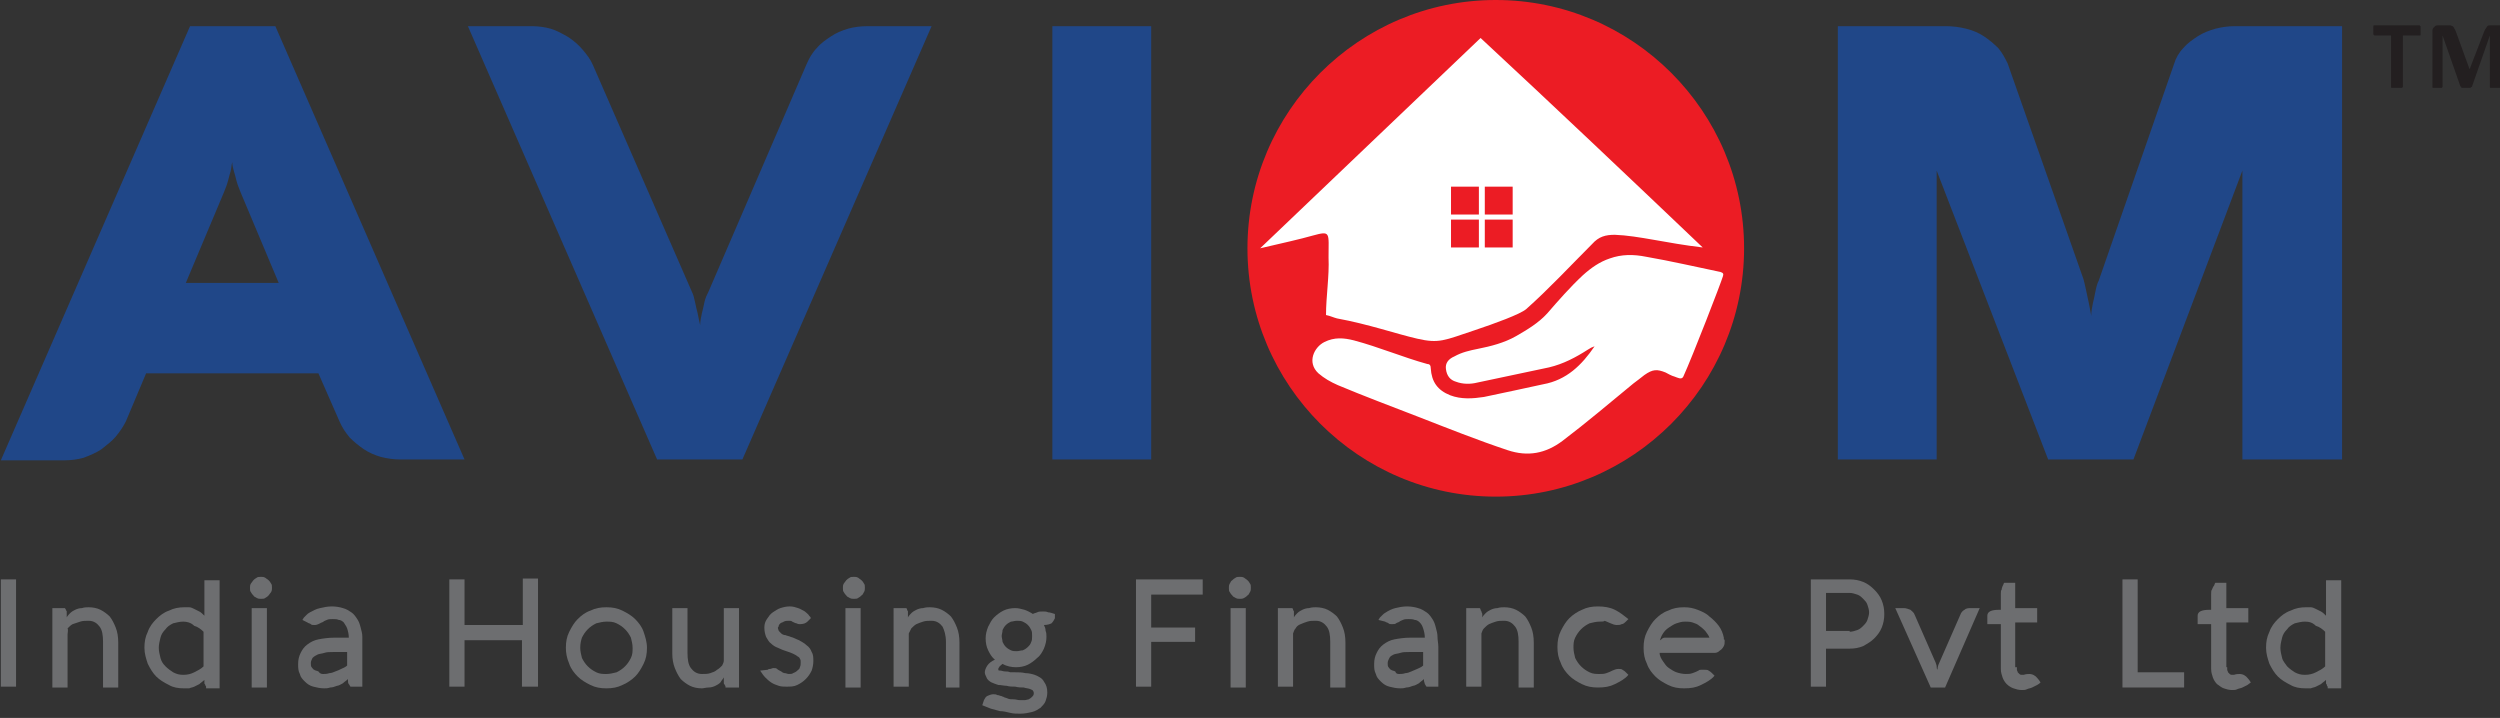
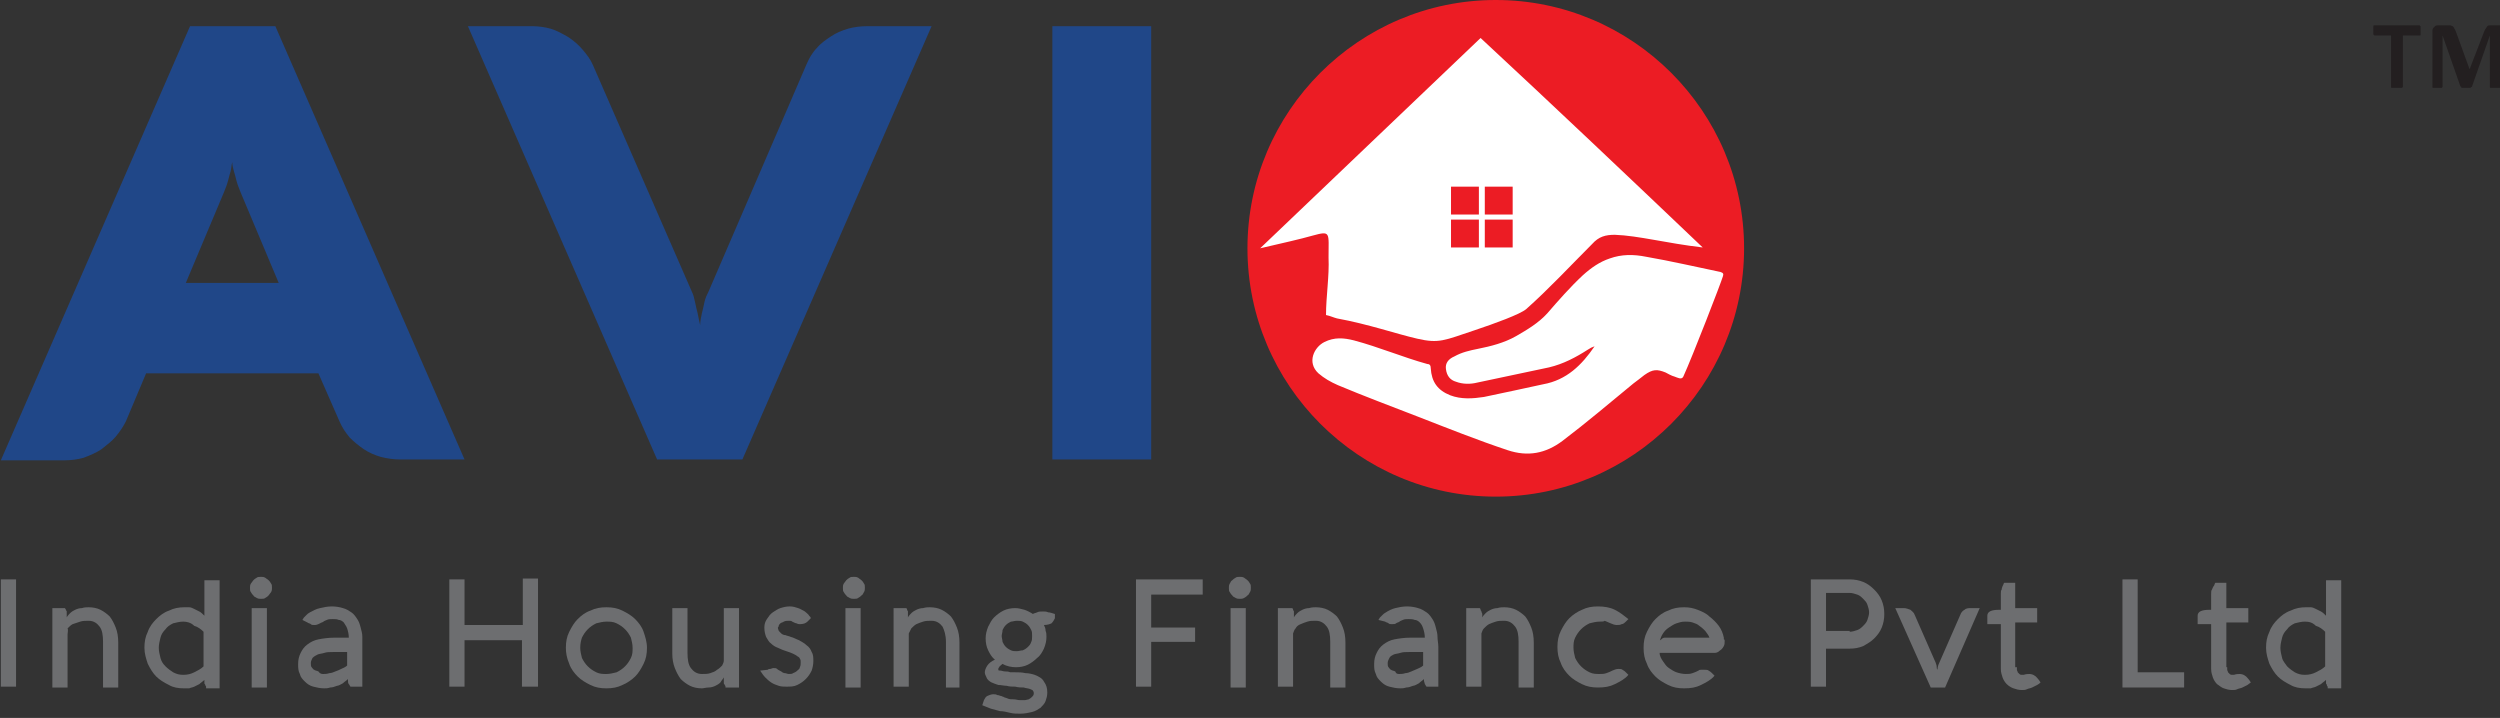
<svg xmlns="http://www.w3.org/2000/svg" version="1.1" id="Layer_1" x="0px" y="0px" viewBox="0 0 296 85" style="enable-background:new 0 0 296 85;" xml:space="preserve">
  <rect x="0" y="0" width="296" height="85" fill="#333333" stroke="none" />
  <style type="text/css">
	.st0{fill:#204788;}
	.st1{fill:#6D6E70;}
	.st2{fill-rule:evenodd;clip-rule:evenodd;fill:#EC1C24;}
	.st3{fill-rule:evenodd;clip-rule:evenodd;fill:#FFFFFF;}
	.st4{fill:#231F20;}
</style>
  <g id="XMLID_2_">
    <g id="XMLID_8_">
      <g id="XMLID_149_">
        <g id="XMLID_150_">
          <path id="XMLID_157_" class="st0" d="M22.5,3.1h10.1L55,54.4h-7.6c-0.8,0-1.5-0.1-2.3-0.3c-0.7-0.2-1.4-0.5-2-0.9      c-0.6-0.4-1.2-0.9-1.7-1.4c-0.5-0.6-0.9-1.2-1.2-1.9l-2.5-5.7H17.3l-2.4,5.7c-0.3,0.6-0.7,1.2-1.2,1.8c-0.5,0.6-1.1,1-1.7,1.5      c-0.6,0.4-1.3,0.7-2.1,1c-0.7,0.2-1.5,0.3-2.2,0.3H0.1L22.5,3.1z M22,33.5h11l-4.5-10.7c-0.2-0.5-0.4-1-0.5-1.4      c-0.1-0.4-0.2-0.8-0.3-1.1c-0.1-0.4-0.2-0.7-0.2-1.1c-0.1,0.3-0.1,0.7-0.2,1.1c-0.1,0.3-0.2,0.7-0.3,1.1      c-0.1,0.4-0.3,0.9-0.5,1.4L22,33.5z" />
          <path id="XMLID_155_" class="st0" d="M95.5,7.6c0.3-0.7,0.7-1.4,1.2-1.9c0.5-0.6,1.1-1,1.7-1.4c0.6-0.4,1.3-0.7,2-0.9      c0.7-0.2,1.5-0.3,2.3-0.3h7.6L87.9,54.4H77.8L55.4,3.1H63c0.7,0,1.5,0.1,2.2,0.3c0.7,0.2,1.4,0.6,2.1,1c0.6,0.4,1.2,0.9,1.7,1.5      c0.5,0.6,0.9,1.1,1.2,1.8l11.7,26.8c0.2,0.4,0.3,0.8,0.4,1.3c0.1,0.5,0.2,0.9,0.3,1.3c0.1,0.5,0.2,1,0.3,1.4      c0-0.5,0.1-0.9,0.2-1.4c0.1-0.4,0.2-0.8,0.3-1.3c0.1-0.5,0.3-0.9,0.5-1.3L95.5,7.6z" />
          <path id="XMLID_153_" class="st0" d="M136.3,54.4h-11.7V3.1h11.7V54.4z" />
-           <path id="XMLID_151_" class="st0" d="M277.2,54.4h-11.7V20.2l-12.9,34.2h-10.1l-13.2-34.2v34.2h-11.7V3.1h12.8      c0.8,0,1.6,0.1,2.4,0.3c0.8,0.2,1.5,0.5,2.1,0.9c0.6,0.4,1.2,0.9,1.7,1.4c0.5,0.6,0.8,1.2,1.1,1.8l9,25.6      c0.1,0.4,0.2,0.8,0.3,1.3c0.1,0.5,0.2,0.9,0.3,1.4c0.1,0.5,0.2,1,0.3,1.6c0-0.5,0.1-1,0.2-1.5c0.1-0.4,0.2-0.9,0.3-1.4      c0.1-0.5,0.2-0.9,0.4-1.3l8.9-25.6c0.2-0.7,0.6-1.4,1.1-1.9c0.5-0.6,1.1-1,1.7-1.4c0.6-0.4,1.4-0.7,2.1-0.9      c0.8-0.2,1.5-0.3,2.3-0.3h12.7V54.4z" />
        </g>
      </g>
      <g id="XMLID_22_">
        <g id="XMLID_539_">
          <g id="XMLID_540_">
            <path id="XMLID_600_" class="st1" d="M1.9,81.3H0.1V68.6h1.8V81.3z" />
            <path id="XMLID_598_" class="st1" d="M7.7,72c0,0.1,0.1,0.1,0.1,0.2c0,0.1,0.1,0.1,0.1,0.2c0,0.1,0,0.2,0,0.3v0.4       c0.1-0.2,0.3-0.4,0.4-0.5c0.2-0.2,0.4-0.3,0.6-0.4c0.2-0.1,0.5-0.2,0.8-0.2c0.3-0.1,0.6-0.1,0.8-0.1c0.5,0,1,0.1,1.4,0.3       c0.4,0.2,0.8,0.5,1.1,0.8c0.3,0.4,0.5,0.8,0.7,1.3c0.2,0.5,0.3,1.1,0.3,1.8v5.3h-1.8V76c0-0.8-0.1-1.4-0.4-1.8       c-0.3-0.4-0.7-0.7-1.3-0.7c-0.4,0-0.7,0-1,0.1c-0.3,0.1-0.6,0.2-0.9,0.3c-0.2,0.1-0.4,0.3-0.6,0.5C8.1,74.6,8,74.9,8,75.1v6.3       H6.2V72H7.7z" />
            <path id="XMLID_595_" class="st1" d="M24.4,81.3c0-0.1-0.1-0.1-0.1-0.2c0-0.1-0.1-0.1-0.1-0.2c0-0.1,0-0.2,0-0.3v-0.1       c-0.2,0.2-0.4,0.3-0.6,0.5c-0.2,0.1-0.4,0.2-0.6,0.3c-0.2,0.1-0.4,0.1-0.6,0.2c-0.2,0-0.4,0-0.6,0c-0.7,0-1.3-0.1-1.8-0.4       c-0.6-0.3-1.1-0.6-1.5-1c-0.4-0.4-0.7-0.9-1-1.5c-0.2-0.6-0.4-1.2-0.4-1.9c0-0.7,0.1-1.3,0.4-1.9c0.2-0.6,0.6-1.1,1-1.5       c0.4-0.4,0.9-0.8,1.5-1c0.6-0.3,1.2-0.4,1.8-0.4c0.2,0,0.4,0,0.6,0c0.2,0,0.4,0.1,0.6,0.2c0.2,0.1,0.4,0.2,0.6,0.3       c0.2,0.1,0.4,0.3,0.6,0.5v-4.2h1.8v12.8H24.4z M21.7,73.6c-0.4,0-0.8,0.1-1.2,0.2c-0.4,0.2-0.7,0.4-0.9,0.7       c-0.3,0.3-0.5,0.6-0.6,1c-0.1,0.4-0.2,0.8-0.2,1.2c0,0.4,0.1,0.8,0.2,1.2c0.1,0.4,0.3,0.7,0.6,1c0.3,0.3,0.6,0.5,0.9,0.7       c0.4,0.2,0.7,0.3,1.2,0.3c0.5,0,0.9-0.1,1.3-0.3c0.4-0.2,0.8-0.4,1.1-0.7v-4.1c-0.3-0.3-0.7-0.6-1.1-0.7       C22.6,73.7,22.1,73.6,21.7,73.6z" />
            <path id="XMLID_592_" class="st1" d="M29.6,69.6c0-0.2,0-0.3,0.1-0.5c0.1-0.1,0.2-0.3,0.3-0.4c0.1-0.1,0.2-0.2,0.4-0.3       c0.1-0.1,0.3-0.1,0.5-0.1c0.2,0,0.3,0,0.5,0.1c0.1,0.1,0.3,0.2,0.4,0.3c0.1,0.1,0.2,0.2,0.3,0.4c0.1,0.1,0.1,0.3,0.1,0.5       c0,0.2,0,0.3-0.1,0.5c-0.1,0.1-0.2,0.3-0.3,0.4c-0.1,0.1-0.2,0.2-0.4,0.3c-0.1,0.1-0.3,0.1-0.5,0.1c-0.2,0-0.3,0-0.5-0.1       c-0.1-0.1-0.3-0.1-0.4-0.3c-0.1-0.1-0.2-0.2-0.3-0.4C29.6,70,29.6,69.8,29.6,69.6z M31.6,72v9.4h-1.8V72H31.6z" />
            <path id="XMLID_589_" class="st1" d="M35.8,73.4c0.1-0.1,0.1-0.2,0.2-0.3c0.1-0.1,0.2-0.2,0.3-0.3c0.1-0.1,0.2-0.2,0.4-0.3       c0.4-0.2,0.7-0.4,1.2-0.5c0.4-0.1,0.9-0.2,1.4-0.2c0.5,0,1,0.1,1.3,0.2c0.4,0.1,0.7,0.3,1,0.5c0.3,0.2,0.5,0.5,0.7,0.8       c0.2,0.3,0.3,0.6,0.4,1c0.1,0.4,0.2,0.7,0.2,1.1c0,0.4,0,0.8,0,1.2v4.7h-1.4c-0.1-0.1-0.1-0.2-0.2-0.3       c-0.1-0.1-0.1-0.3-0.1-0.4v-0.2c-0.2,0.2-0.4,0.3-0.6,0.5c-0.2,0.1-0.5,0.3-0.7,0.3c-0.3,0.1-0.5,0.2-0.8,0.2       c-0.3,0.1-0.5,0.1-0.7,0.1c-0.5,0-0.9-0.1-1.3-0.2c-0.4-0.1-0.7-0.3-1-0.6c-0.3-0.3-0.5-0.5-0.6-0.9c-0.2-0.4-0.2-0.7-0.2-1.2       c0-0.5,0.1-0.9,0.3-1.3c0.2-0.4,0.4-0.7,0.8-1c0.4-0.3,0.8-0.5,1.3-0.6c0.5-0.1,1.2-0.2,1.9-0.2c0.2,0,0.4,0,0.6,0       c0.2,0,0.4,0,0.5,0c0.1,0,0.3,0,0.4,0c0.1,0,0.2,0,0.2,0c0-0.4-0.1-0.8-0.2-1.1c-0.1-0.3-0.3-0.5-0.4-0.7       c-0.2-0.2-0.4-0.3-0.6-0.3c-0.2-0.1-0.4-0.1-0.7-0.1c-0.3,0-0.5,0-0.7,0.1c-0.2,0.1-0.3,0.1-0.4,0.2c-0.1,0.1-0.3,0.1-0.4,0.2       C37.5,74,37.4,74,37.2,74c-0.2,0-0.3,0-0.4-0.1c-0.1-0.1-0.3-0.1-0.4-0.2L35.8,73.4z M38.3,79.8c0.2,0,0.4,0,0.7-0.1       c0.2,0,0.5-0.1,0.7-0.2c0.3-0.1,0.5-0.2,0.7-0.3c0.2-0.1,0.5-0.2,0.7-0.4v-1.6c0,0-0.1,0-0.2,0c-0.1,0-0.2,0-0.4,0       c-0.2,0-0.3,0-0.5,0c-0.2,0-0.4,0-0.6,0c-0.4,0-0.7,0-1,0.1c-0.3,0.1-0.6,0.1-0.8,0.2c-0.2,0.1-0.4,0.2-0.6,0.4       c-0.1,0.2-0.2,0.4-0.2,0.6c0,0.2,0,0.4,0.1,0.5c0.1,0.1,0.2,0.3,0.3,0.3c0.1,0.1,0.3,0.1,0.5,0.2       C37.9,79.8,38.1,79.8,38.3,79.8z" />
            <path id="XMLID_587_" class="st1" d="M63.6,81.3h-1.8v-5.5H55v5.5h-1.8V68.6H55V74h6.9v-5.5h1.8V81.3z" />
            <path id="XMLID_584_" class="st1" d="M67,76.7c0-0.7,0.1-1.3,0.4-1.9c0.3-0.6,0.6-1.1,1-1.5c0.4-0.4,0.9-0.8,1.5-1       c0.6-0.3,1.2-0.4,1.9-0.4c0.7,0,1.3,0.1,1.9,0.4c0.6,0.3,1.1,0.6,1.5,1c0.4,0.4,0.8,0.9,1,1.5c0.2,0.6,0.4,1.2,0.4,1.9       c0,0.7-0.1,1.3-0.4,1.9c-0.3,0.6-0.6,1.1-1,1.5c-0.4,0.4-1,0.8-1.5,1c-0.6,0.3-1.2,0.4-1.9,0.4c-0.7,0-1.3-0.1-1.9-0.4       c-0.6-0.3-1.1-0.6-1.5-1c-0.4-0.4-0.8-0.9-1-1.5C67.1,77.9,67,77.3,67,76.7z M68.7,76.7c0,0.4,0.1,0.8,0.2,1.2       c0.2,0.4,0.4,0.7,0.7,1c0.3,0.3,0.6,0.5,1,0.7c0.4,0.2,0.8,0.2,1.2,0.2c0.4,0,0.8-0.1,1.2-0.2c0.4-0.2,0.7-0.4,1-0.7       c0.3-0.3,0.5-0.6,0.7-1c0.2-0.4,0.2-0.8,0.2-1.2c0-0.4-0.1-0.8-0.2-1.2c-0.2-0.4-0.4-0.7-0.7-1c-0.3-0.3-0.6-0.5-1-0.7       c-0.4-0.2-0.8-0.2-1.2-0.2c-0.4,0-0.8,0.1-1.2,0.2c-0.4,0.2-0.7,0.4-1,0.7c-0.3,0.3-0.5,0.6-0.7,1       C68.8,75.8,68.7,76.2,68.7,76.7z" />
            <path id="XMLID_582_" class="st1" d="M85.9,81.3c0-0.1-0.1-0.2-0.1-0.2c0-0.1-0.1-0.1-0.1-0.2c0-0.1,0-0.2,0-0.3v-0.4       c-0.1,0.2-0.3,0.4-0.4,0.6c-0.2,0.2-0.4,0.3-0.6,0.4c-0.2,0.1-0.5,0.2-0.8,0.2c-0.3,0-0.6,0.1-0.8,0.1c-0.5,0-1-0.1-1.4-0.3       c-0.4-0.2-0.8-0.5-1.1-0.8c-0.3-0.4-0.5-0.8-0.7-1.3c-0.2-0.5-0.3-1.1-0.3-1.7V72h1.8v5.3c0,0.8,0.1,1.4,0.4,1.8       c0.3,0.4,0.7,0.7,1.3,0.7c0.4,0,0.7,0,1-0.1c0.3-0.1,0.6-0.2,0.8-0.4c0.2-0.1,0.4-0.3,0.6-0.5c0.1-0.2,0.2-0.4,0.2-0.6V72h1.8       v9.4H85.9z" />
            <path id="XMLID_580_" class="st1" d="M90.9,79.3c0.1-0.1,0.2-0.1,0.3-0.1c0.1,0,0.2-0.1,0.4-0.1c0.2,0,0.3,0,0.4,0.1       c0.1,0.1,0.3,0.2,0.5,0.3c0.1,0.1,0.3,0.2,0.4,0.2c0.2,0,0.3,0.1,0.5,0.1c0.2,0,0.4,0,0.5-0.1c0.2-0.1,0.3-0.1,0.5-0.3       c0.1-0.1,0.3-0.2,0.3-0.4c0.1-0.2,0.1-0.3,0.1-0.6c0-0.2,0-0.3-0.1-0.4c0-0.1-0.1-0.2-0.3-0.3c-0.1-0.1-0.3-0.2-0.5-0.3       c-0.2-0.1-0.5-0.2-0.8-0.3c-0.3-0.1-0.6-0.2-1-0.4c-0.3-0.1-0.6-0.3-0.8-0.5c-0.3-0.2-0.4-0.5-0.6-0.8       c-0.1-0.3-0.2-0.6-0.2-1.1c0-0.4,0.1-0.7,0.3-1c0.2-0.3,0.4-0.6,0.7-0.8c0.3-0.2,0.6-0.4,0.9-0.5c0.3-0.1,0.7-0.2,1.1-0.2       c0.4,0,0.7,0.1,1,0.2c0.3,0.1,0.6,0.3,0.8,0.4c0.2,0.2,0.4,0.3,0.5,0.5c0.1,0.1,0.2,0.2,0.2,0.3l-0.4,0.4       c-0.2,0.2-0.5,0.3-0.9,0.3c-0.1,0-0.2,0-0.4-0.1c-0.1,0-0.3-0.1-0.5-0.2c-0.1-0.1-0.2-0.1-0.4-0.1c-0.2,0-0.4,0-0.6,0.1       c-0.1,0.1-0.3,0.1-0.4,0.2c-0.1,0.1-0.2,0.2-0.2,0.3c0,0.1-0.1,0.2-0.1,0.2c0,0.2,0.1,0.3,0.1,0.4c0.1,0.1,0.2,0.2,0.3,0.3       c0.1,0.1,0.3,0.2,0.5,0.2c0.2,0.1,0.4,0.1,0.6,0.2c0.4,0.1,0.7,0.3,1,0.4c0.3,0.2,0.6,0.3,0.9,0.6c0.3,0.2,0.5,0.5,0.6,0.8       c0.2,0.3,0.2,0.7,0.2,1.1c0,0.4-0.1,0.8-0.2,1.1c-0.2,0.4-0.4,0.7-0.7,1c-0.3,0.3-0.6,0.5-1,0.7c-0.4,0.2-0.8,0.2-1.3,0.2       c-0.3,0-0.6,0-0.9-0.1c-0.3-0.1-0.6-0.2-0.9-0.4c-0.3-0.2-0.5-0.4-0.7-0.6c-0.2-0.2-0.4-0.5-0.6-0.8L90.9,79.3z" />
            <path id="XMLID_577_" class="st1" d="M99.8,69.6c0-0.2,0-0.3,0.1-0.5c0.1-0.1,0.2-0.3,0.3-0.4c0.1-0.1,0.2-0.2,0.4-0.3       c0.1-0.1,0.3-0.1,0.5-0.1c0.2,0,0.3,0,0.5,0.1c0.1,0.1,0.3,0.2,0.4,0.3c0.1,0.1,0.2,0.2,0.3,0.4c0.1,0.1,0.1,0.3,0.1,0.5       c0,0.2,0,0.3-0.1,0.5c-0.1,0.1-0.1,0.3-0.3,0.4c-0.1,0.1-0.2,0.2-0.4,0.3c-0.1,0.1-0.3,0.1-0.5,0.1c-0.2,0-0.3,0-0.5-0.1       c-0.1-0.1-0.3-0.1-0.4-0.3c-0.1-0.1-0.2-0.2-0.3-0.4C99.8,70,99.8,69.8,99.8,69.6z M101.9,72v9.4h-1.8V72H101.9z" />
            <path id="XMLID_575_" class="st1" d="M107.3,72c0.1,0.1,0.1,0.1,0.1,0.2c0,0.1,0.1,0.1,0.1,0.2c0,0.1,0,0.2,0,0.3v0.4       c0.1-0.2,0.3-0.4,0.4-0.5c0.2-0.2,0.4-0.3,0.6-0.4c0.2-0.1,0.5-0.2,0.8-0.2c0.3-0.1,0.6-0.1,0.8-0.1c0.5,0,1,0.1,1.4,0.3       c0.4,0.2,0.8,0.5,1.1,0.8c0.3,0.4,0.5,0.8,0.7,1.3c0.2,0.5,0.3,1.1,0.3,1.8v5.3H112V76c0-0.8-0.2-1.4-0.4-1.8       c-0.3-0.4-0.7-0.7-1.3-0.7c-0.4,0-0.7,0-1,0.1c-0.3,0.1-0.6,0.2-0.8,0.3c-0.2,0.1-0.4,0.3-0.6,0.5c-0.1,0.2-0.2,0.4-0.3,0.6       v6.3h-1.8V72H107.3z" />
            <path id="XMLID_572_" class="st1" d="M124.9,73.2c-0.1,0.2-0.2,0.4-0.4,0.6c-0.2,0.1-0.5,0.2-0.9,0.2c0.1,0.2,0.2,0.4,0.2,0.7       c0.1,0.2,0.1,0.5,0.1,0.7c0,0.5-0.1,0.9-0.3,1.4c-0.2,0.4-0.4,0.8-0.8,1.1c-0.3,0.3-0.7,0.6-1.1,0.8c-0.4,0.2-0.9,0.3-1.4,0.3       c-0.5,0-1.1-0.1-1.6-0.4c-0.2,0.2-0.4,0.3-0.4,0.4c-0.1,0.1-0.1,0.2-0.1,0.2c0,0,0,0.1,0,0.1l0,0c0,0.1,0.1,0.1,0.3,0.1       c0.1,0,0.3,0.1,0.5,0.1c0.2,0,0.4,0,0.6,0.1c0.2,0,0.4,0,0.6,0c0.4,0,0.8,0,1.2,0.1c0.4,0,0.8,0.1,1.1,0.2       c0.5,0.2,0.9,0.4,1.1,0.8c0.3,0.4,0.4,0.8,0.4,1.3c0,0.4-0.1,0.7-0.2,1c-0.1,0.3-0.4,0.6-0.6,0.8c-0.3,0.2-0.6,0.4-1,0.5       c-0.4,0.1-0.9,0.2-1.4,0.2c-0.4,0-0.8,0-1.2-0.1c-0.4-0.1-0.8-0.2-1.2-0.2c-0.4-0.1-0.7-0.2-1.1-0.3c-0.3-0.1-0.7-0.3-1-0.4       l0.2-0.6c0.1-0.2,0.2-0.4,0.4-0.5c0.2-0.1,0.5-0.2,0.7-0.2c0.2,0,0.3,0,0.5,0.1c0.2,0,0.3,0.1,0.4,0.1c0.1,0,0.2,0.1,0.3,0.1       c0.1,0.1,0.3,0.1,0.5,0.2c0.2,0.1,0.4,0.1,0.7,0.1c0.3,0,0.5,0.1,0.8,0.1c0.1,0,0.3,0,0.5,0c0.2,0,0.4-0.1,0.5-0.1       c0.2-0.1,0.3-0.2,0.4-0.3c0.1-0.1,0.2-0.2,0.2-0.4c0-0.1,0-0.2-0.1-0.3c0-0.1-0.1-0.1-0.3-0.2c-0.2-0.1-0.5-0.1-0.8-0.2       c-0.3,0-0.6,0-1-0.1c-0.3,0-0.7,0-1-0.1c-0.3,0-0.7-0.1-1-0.1c-0.3-0.1-0.6-0.2-0.8-0.3c-0.2-0.1-0.5-0.3-0.6-0.6       c-0.1-0.2-0.2-0.4-0.2-0.6c0-0.2,0.1-0.5,0.3-0.8c0.2-0.3,0.5-0.5,0.9-0.7c-0.4-0.3-0.6-0.7-0.8-1.1c-0.2-0.4-0.3-0.9-0.3-1.4       c0-0.5,0.1-0.9,0.3-1.4c0.2-0.4,0.4-0.8,0.7-1.1c0.3-0.3,0.7-0.6,1.1-0.8c0.4-0.2,0.9-0.3,1.4-0.3c0.4,0,0.7,0.1,1.1,0.2       c0.3,0.1,0.7,0.3,1,0.5c0.1-0.1,0.3-0.1,0.5-0.2c0.2-0.1,0.4-0.1,0.7-0.1c0.2,0,0.4,0,0.6,0.1c0.2,0,0.5,0.1,0.8,0.2       L124.9,73.2z M118.6,75.3c0,0.2,0.1,0.5,0.1,0.7c0.1,0.2,0.2,0.4,0.4,0.6c0.2,0.2,0.4,0.3,0.6,0.4c0.2,0.1,0.5,0.1,0.7,0.1       c0.2,0,0.5-0.1,0.7-0.1c0.2-0.1,0.4-0.2,0.6-0.4c0.2-0.2,0.3-0.3,0.4-0.6c0.1-0.2,0.1-0.4,0.1-0.7c0-0.3,0-0.5-0.1-0.7       c-0.1-0.2-0.2-0.4-0.4-0.6c-0.2-0.2-0.4-0.3-0.6-0.4c-0.2-0.1-0.5-0.1-0.7-0.1c-0.3,0-0.5,0.1-0.7,0.1       c-0.2,0.1-0.4,0.2-0.6,0.4c-0.2,0.2-0.3,0.4-0.4,0.6C118.7,74.9,118.6,75.1,118.6,75.3z" />
            <path id="XMLID_570_" class="st1" d="M141.5,74.3V76h-5.2v5.3h-1.8V68.6h7.9v1.8h-6.1v3.9H141.5z" />
            <path id="XMLID_567_" class="st1" d="M145.5,69.6c0-0.2,0-0.3,0.1-0.5c0.1-0.1,0.1-0.3,0.3-0.4c0.1-0.1,0.2-0.2,0.4-0.3       c0.1-0.1,0.3-0.1,0.5-0.1c0.2,0,0.3,0,0.5,0.1c0.1,0.1,0.3,0.2,0.4,0.3c0.1,0.1,0.2,0.2,0.3,0.4c0.1,0.1,0.1,0.3,0.1,0.5       c0,0.2,0,0.3-0.1,0.5c-0.1,0.1-0.1,0.3-0.3,0.4c-0.1,0.1-0.2,0.2-0.4,0.3c-0.2,0.1-0.3,0.1-0.5,0.1c-0.2,0-0.3,0-0.5-0.1       c-0.1-0.1-0.3-0.1-0.4-0.3c-0.1-0.1-0.2-0.2-0.3-0.4C145.5,70,145.5,69.8,145.5,69.6z M147.5,72v9.4h-1.8V72H147.5z" />
            <path id="XMLID_565_" class="st1" d="M153,72c0.1,0.1,0.1,0.1,0.1,0.2c0,0.1,0.1,0.1,0.1,0.2c0,0.1,0,0.2,0,0.3v0.4       c0.1-0.2,0.3-0.4,0.4-0.5c0.2-0.2,0.4-0.3,0.6-0.4c0.2-0.1,0.5-0.2,0.8-0.2c0.3-0.1,0.6-0.1,0.8-0.1c0.5,0,1,0.1,1.4,0.3       c0.4,0.2,0.8,0.5,1.1,0.8c0.3,0.4,0.5,0.8,0.7,1.3c0.2,0.5,0.3,1.1,0.3,1.8v5.3h-1.8V76c0-0.8-0.1-1.4-0.4-1.8       c-0.3-0.4-0.7-0.7-1.3-0.7c-0.4,0-0.7,0-1,0.1c-0.3,0.1-0.6,0.2-0.8,0.3c-0.3,0.1-0.5,0.3-0.6,0.5c-0.2,0.2-0.2,0.4-0.3,0.6       v6.3h-1.8V72H153z" />
            <path id="XMLID_562_" class="st1" d="M163.2,73.4c0.1-0.1,0.1-0.2,0.2-0.3c0.1-0.1,0.2-0.2,0.3-0.3c0.1-0.1,0.2-0.2,0.4-0.3       c0.3-0.2,0.7-0.4,1.1-0.5c0.4-0.1,0.9-0.2,1.4-0.2c0.5,0,1,0.1,1.3,0.2c0.4,0.1,0.7,0.3,1,0.5c0.3,0.2,0.5,0.5,0.7,0.8       c0.2,0.3,0.3,0.6,0.4,1c0.1,0.4,0.2,0.7,0.2,1.1c0,0.4,0.1,0.8,0.1,1.2v4.7h-1.4c-0.1-0.1-0.1-0.2-0.2-0.3       c0-0.1-0.1-0.3-0.1-0.4v-0.2c-0.2,0.2-0.4,0.3-0.6,0.5c-0.2,0.1-0.5,0.3-0.7,0.3c-0.3,0.1-0.5,0.2-0.8,0.2       c-0.3,0.1-0.5,0.1-0.7,0.1c-0.5,0-0.9-0.1-1.3-0.2c-0.4-0.1-0.7-0.3-1-0.6c-0.3-0.3-0.5-0.5-0.6-0.9c-0.2-0.4-0.2-0.7-0.2-1.2       c0-0.5,0.1-0.9,0.3-1.3c0.2-0.4,0.4-0.7,0.8-1c0.4-0.3,0.8-0.5,1.3-0.6c0.5-0.1,1.2-0.2,1.9-0.2c0.2,0,0.4,0,0.6,0       c0.2,0,0.4,0,0.5,0c0.2,0,0.3,0,0.4,0c0.1,0,0.2,0,0.2,0c0-0.4-0.1-0.8-0.2-1.1c-0.1-0.3-0.2-0.5-0.4-0.7       c-0.2-0.2-0.4-0.3-0.6-0.3c-0.2-0.1-0.5-0.1-0.7-0.1c-0.3,0-0.5,0-0.7,0.1c-0.2,0.1-0.3,0.1-0.4,0.2c-0.1,0.1-0.3,0.1-0.4,0.2       c-0.1,0.1-0.3,0.1-0.5,0.1c-0.2,0-0.3,0-0.4-0.1c-0.1-0.1-0.3-0.1-0.4-0.2L163.2,73.4z M165.7,79.8c0.2,0,0.4,0,0.7-0.1       c0.2,0,0.5-0.1,0.7-0.2c0.2-0.1,0.5-0.2,0.7-0.3c0.2-0.1,0.5-0.2,0.7-0.4v-1.6c0,0-0.1,0-0.2,0c-0.1,0-0.2,0-0.4,0       c-0.1,0-0.3,0-0.5,0c-0.2,0-0.4,0-0.6,0c-0.4,0-0.7,0-1,0.1c-0.3,0.1-0.6,0.1-0.8,0.2c-0.2,0.1-0.4,0.2-0.5,0.4       c-0.1,0.2-0.2,0.4-0.2,0.6c0,0.2,0,0.4,0.1,0.5c0.1,0.1,0.2,0.3,0.3,0.3c0.1,0.1,0.3,0.1,0.5,0.2       C165.3,79.8,165.5,79.8,165.7,79.8z" />
            <path id="XMLID_560_" class="st1" d="M175.2,72c0.1,0.1,0.1,0.1,0.1,0.2c0,0.1,0.1,0.1,0.1,0.2c0,0.1,0.1,0.2,0.1,0.3v0.4       c0.1-0.2,0.3-0.4,0.4-0.5c0.2-0.2,0.4-0.3,0.6-0.4c0.2-0.1,0.5-0.2,0.8-0.2c0.3-0.1,0.6-0.1,0.8-0.1c0.5,0,1,0.1,1.4,0.3       c0.4,0.2,0.8,0.5,1.1,0.8c0.3,0.4,0.5,0.8,0.7,1.3c0.2,0.5,0.3,1.1,0.3,1.8v5.3h-1.8V76c0-0.8-0.1-1.4-0.4-1.8       c-0.3-0.4-0.7-0.7-1.3-0.7c-0.4,0-0.7,0-1,0.1c-0.3,0.1-0.6,0.2-0.8,0.3c-0.2,0.1-0.4,0.3-0.6,0.5c-0.2,0.2-0.2,0.4-0.3,0.6       v6.3h-1.8V72H175.2z" />
            <path id="XMLID_558_" class="st1" d="M189.4,73.6c-0.4,0-0.8,0.1-1.2,0.2c-0.4,0.2-0.7,0.4-1,0.7c-0.3,0.3-0.5,0.6-0.7,1       c-0.2,0.4-0.2,0.8-0.2,1.2c0,0.4,0.1,0.8,0.2,1.2c0.2,0.4,0.4,0.7,0.7,1c0.3,0.3,0.6,0.5,1,0.7c0.4,0.2,0.8,0.2,1.2,0.2       c0.3,0,0.5,0,0.8-0.1c0.3-0.1,0.5-0.2,0.7-0.3c0.2-0.1,0.5-0.2,0.7-0.2c0.2,0,0.4,0,0.5,0.1c0.2,0.1,0.3,0.2,0.4,0.3l0.3,0.3       c-0.4,0.5-1,0.8-1.6,1.1c-0.6,0.3-1.2,0.4-2,0.4c-0.7,0-1.3-0.1-1.9-0.4c-0.6-0.3-1.1-0.6-1.5-1c-0.4-0.4-0.8-0.9-1-1.5       c-0.3-0.6-0.4-1.2-0.4-1.9c0-0.7,0.1-1.3,0.4-1.9c0.3-0.6,0.6-1.1,1-1.5c0.4-0.4,1-0.8,1.5-1c0.6-0.3,1.2-0.4,1.9-0.4       c0.7,0,1.4,0.1,2,0.4c0.6,0.3,1.1,0.7,1.6,1.1l-0.3,0.3c-0.1,0.1-0.3,0.3-0.5,0.3c-0.2,0.1-0.3,0.1-0.6,0.1       c-0.2,0-0.5-0.1-0.7-0.2c-0.2-0.1-0.5-0.2-0.7-0.3C189.9,73.6,189.7,73.6,189.4,73.6z" />
            <path id="XMLID_555_" class="st1" d="M204.2,75.9c0,0.2,0,0.4-0.1,0.6c-0.1,0.2-0.2,0.3-0.3,0.4c-0.1,0.1-0.3,0.2-0.4,0.3       c-0.2,0.1-0.3,0.1-0.4,0.1h-6.5c0,0.4,0.2,0.7,0.4,1c0.2,0.3,0.4,0.6,0.7,0.8c0.3,0.2,0.6,0.4,0.9,0.5c0.3,0.1,0.7,0.2,1.1,0.2       c0.3,0,0.5,0,0.8-0.1c0.3-0.1,0.5-0.2,0.7-0.3c0.1-0.1,0.2-0.1,0.3-0.1c0.1,0,0.2,0,0.4,0c0.2,0,0.4,0,0.5,0.1       c0.2,0.1,0.3,0.2,0.4,0.3l0.3,0.3c-0.4,0.5-1,0.8-1.6,1.1c-0.6,0.3-1.2,0.4-2,0.4c-0.7,0-1.3-0.1-1.9-0.4       c-0.6-0.3-1.1-0.6-1.5-1c-0.4-0.4-0.8-0.9-1-1.5c-0.3-0.6-0.4-1.2-0.4-1.9c0-0.7,0.1-1.3,0.4-1.9c0.3-0.6,0.6-1.1,1-1.5       c0.4-0.4,0.9-0.8,1.5-1c0.6-0.3,1.2-0.4,1.9-0.4c0.6,0,1.1,0.1,1.6,0.3c0.5,0.2,1,0.4,1.4,0.8c0.4,0.3,0.8,0.7,1.1,1.1       c0.3,0.4,0.5,0.9,0.6,1.4c0,0.1,0,0.1,0,0.2C204.2,75.7,204.2,75.8,204.2,75.9z M197.2,75.5h5.2c-0.1-0.3-0.3-0.5-0.5-0.8       c-0.2-0.2-0.4-0.4-0.7-0.6c-0.2-0.2-0.5-0.3-0.8-0.4c-0.3-0.1-0.6-0.1-0.9-0.1c-0.4,0-0.7,0.1-1,0.2c-0.3,0.1-0.6,0.3-0.9,0.5       c-0.3,0.2-0.5,0.4-0.7,0.7c-0.2,0.3-0.3,0.6-0.4,0.9c0-0.1,0.1-0.1,0.2-0.2C196.9,75.5,197,75.5,197.2,75.5z" />
            <path id="XMLID_552_" class="st1" d="M216.2,81.3h-1.8V68.6h4.6c0.6,0,1.1,0.1,1.6,0.3c0.5,0.2,0.9,0.5,1.3,0.9       c0.4,0.4,0.7,0.8,0.9,1.3c0.2,0.5,0.3,1,0.3,1.6c0,0.6-0.1,1.1-0.3,1.6c-0.2,0.5-0.5,0.9-0.9,1.3c-0.4,0.4-0.8,0.6-1.3,0.9       c-0.5,0.2-1,0.3-1.6,0.3h-2.8V81.3z M219,74.8c0.3,0,0.6-0.1,0.9-0.2c0.3-0.1,0.5-0.3,0.7-0.5c0.2-0.2,0.4-0.4,0.5-0.7       c0.1-0.3,0.2-0.6,0.2-0.9c0-0.3-0.1-0.6-0.2-0.9c-0.1-0.3-0.3-0.5-0.5-0.7c-0.2-0.2-0.4-0.4-0.7-0.5c-0.3-0.1-0.6-0.2-0.9-0.2       h-2.8v4.5H219z" />
            <path id="XMLID_550_" class="st1" d="M224.4,72h1c0.3,0,0.5,0.1,0.8,0.2c0.2,0.2,0.4,0.3,0.5,0.6l2.5,5.7       c0,0.1,0.1,0.2,0.1,0.4c0,0.1,0,0.3,0.1,0.4c0-0.3,0.1-0.6,0.2-0.8l2.5-5.7c0.1-0.3,0.3-0.5,0.5-0.6c0.2-0.2,0.5-0.2,0.8-0.2h1       l-4.1,9.4h-1.7L224.4,72z" />
            <path id="XMLID_548_" class="st1" d="M238.8,79c0,0.1,0,0.2,0,0.3c0,0.1,0.1,0.2,0.1,0.3c0.1,0.1,0.1,0.1,0.2,0.2       c0.1,0.1,0.2,0.1,0.3,0.1l0.2,0c0.3-0.1,0.5-0.1,0.7-0.1c0.2,0,0.5,0.1,0.6,0.2c0.2,0.1,0.3,0.3,0.5,0.5l0.2,0.3       c-0.1,0.1-0.2,0.2-0.4,0.3c-0.2,0.1-0.4,0.2-0.6,0.3c-0.2,0.1-0.4,0.1-0.6,0.2c-0.2,0.1-0.4,0.1-0.6,0.1c-0.4,0-0.7-0.1-1-0.2       c-0.3-0.1-0.6-0.3-0.8-0.5c-0.2-0.2-0.4-0.5-0.5-0.8c-0.1-0.3-0.2-0.6-0.2-1v-5.3h-1.6v-1c0-0.5,0.5-0.7,1.4-0.7h0.2v-1.9       c0-0.2,0-0.4,0.1-0.5c0-0.2,0.1-0.3,0.1-0.4c0.1-0.1,0.1-0.3,0.2-0.4h1.3V72h2.6v1.7h-2.6V79z" />
            <path id="XMLID_546_" class="st1" d="M251.3,81.3V68.6h1.8v11h5.5v1.8H251.3z" />
            <path id="XMLID_544_" class="st1" d="M263.7,79c0,0.1,0,0.2,0,0.3c0,0.1,0.1,0.2,0.1,0.3c0.1,0.1,0.1,0.1,0.2,0.2       c0.1,0.1,0.2,0.1,0.3,0.1l0.2,0c0.3-0.1,0.5-0.1,0.7-0.1c0.2,0,0.5,0.1,0.6,0.2c0.2,0.1,0.3,0.3,0.5,0.5l0.2,0.3       c-0.1,0.1-0.3,0.2-0.4,0.3c-0.2,0.1-0.4,0.2-0.6,0.3c-0.2,0.1-0.4,0.1-0.6,0.2c-0.2,0.1-0.4,0.1-0.6,0.1c-0.4,0-0.7-0.1-1-0.2       c-0.3-0.1-0.5-0.3-0.8-0.5c-0.2-0.2-0.4-0.5-0.5-0.8c-0.1-0.3-0.2-0.6-0.2-1v-5.3h-1.6v-1c0-0.5,0.5-0.7,1.4-0.7h0.2v-1.9       c0-0.2,0-0.4,0.1-0.5c0.1-0.2,0.1-0.3,0.2-0.4c0.1-0.1,0.1-0.3,0.2-0.4h1.3V72h2.6v1.7h-2.6V79z" />
            <path id="XMLID_541_" class="st1" d="M275.6,81.3c-0.1-0.1-0.1-0.1-0.1-0.2c0-0.1-0.1-0.1-0.1-0.2c0-0.1,0-0.2,0-0.3v-0.1       c-0.2,0.2-0.4,0.3-0.6,0.5c-0.2,0.1-0.4,0.2-0.6,0.3c-0.2,0.1-0.4,0.1-0.6,0.2c-0.2,0-0.4,0-0.6,0c-0.7,0-1.3-0.1-1.8-0.4       c-0.6-0.3-1.1-0.6-1.5-1c-0.4-0.4-0.7-0.9-1-1.5c-0.2-0.6-0.4-1.2-0.4-1.9c0-0.7,0.1-1.3,0.4-1.9c0.2-0.6,0.6-1.1,1-1.5       c0.4-0.4,0.9-0.8,1.5-1c0.6-0.3,1.2-0.4,1.8-0.4c0.2,0,0.4,0,0.6,0c0.2,0,0.4,0.1,0.6,0.2c0.2,0.1,0.4,0.2,0.6,0.3       c0.2,0.1,0.4,0.3,0.6,0.5v-4.2h1.8v12.8H275.6z M272.9,73.6c-0.4,0-0.8,0.1-1.2,0.2c-0.4,0.2-0.7,0.4-0.9,0.7       c-0.3,0.3-0.5,0.6-0.6,1c-0.1,0.4-0.2,0.8-0.2,1.2c0,0.4,0.1,0.8,0.2,1.2c0.1,0.4,0.4,0.7,0.6,1c0.3,0.3,0.6,0.5,0.9,0.7       c0.4,0.2,0.7,0.3,1.2,0.3c0.5,0,0.9-0.1,1.3-0.3c0.4-0.2,0.8-0.4,1.1-0.7v-4.1c-0.3-0.3-0.7-0.6-1.1-0.7       C273.8,73.7,273.4,73.6,272.9,73.6z" />
          </g>
        </g>
      </g>
      <g id="XMLID_9_">
        <g id="XMLID_15_">
          <path id="XMLID_21_" class="st2" d="M206.5,29.4c0,16.2-13.2,29.4-29.4,29.4c-16.2,0-29.4-13.2-29.4-29.4      c0-16.2,13.2-29.4,29.4-29.4C193.3,0,206.5,13.2,206.5,29.4z" />
          <g id="XMLID_16_">
            <g id="XMLID_18_">
              <path id="XMLID_19_" class="st3" d="M201.6,29.3c-4.3-0.5-7.6-1.4-10.4-1.5c-1.1,0-1.9,0.2-2.7,1.1c-2.6,2.6-5.1,5.3-7.8,7.7        c-0.7,0.6-3.7,1.7-6.1,2.5c-3.6,1.2-4.2,1.6-6.8,1c-2.6-0.6-5.7-1.7-9.5-2.4c-0.4-0.1-0.8-0.3-1.3-0.4c0-2.2,0.4-4.6,0.3-6.8        c0-3,0.3-3.2-1.9-2.6c-1.4,0.4-3.6,0.9-6.2,1.5c8.3-7.9,17.9-17.1,26.1-24.9C183.5,12.1,193.2,21.3,201.6,29.3z" />
            </g>
            <path id="XMLID_17_" class="st3" d="M188.8,41c-1.5,2.2-3.3,4-6.1,4.5c-2.3,0.5-4.6,1-7,1.5c-1.3,0.2-2.7,0.3-4-0.2       c-1.5-0.6-2.2-1.6-2.3-3.2c0-0.3-0.1-0.5-0.4-0.5c-2.9-0.8-5.7-2-8.7-2.8c-1.2-0.3-2.3-0.4-3.5,0.2c-1.2,0.6-2.1,2.4-0.7,3.7       c0.7,0.6,1.4,1,2.3,1.4c3.1,1.3,6.3,2.5,9.4,3.7c3.6,1.4,7.1,2.8,10.7,4c2.4,0.8,4.5,0.4,6.5-1.1c2.9-2.2,5.6-4.5,8.4-6.8       c0.4-0.3,0.8-0.6,1.3-1c1-0.7,1.5-0.7,2.5-0.3c0.2,0.1,0.7,0.4,1.1,0.5c0.3,0.1,0.8,0.4,1,0c1.1-2.4,4.5-11.2,4.7-11.9       c0.1-0.3,0-0.4-0.3-0.5c-2.9-0.6-5.9-1.3-8.8-1.8c-1.5-0.3-2.9-0.3-4.3,0.2c-1.2,0.4-2.2,1.1-3.2,2c-1.5,1.4-2.9,3-4.2,4.5       c-1,1.1-2.3,1.9-3.7,2.7c-1.4,0.8-3,1.2-4.5,1.5c-1,0.2-1.9,0.4-2.8,0.9c-0.7,0.3-1.1,0.8-1,1.5c0.1,0.8,0.5,1.3,1.2,1.5       c0.8,0.3,1.7,0.3,2.5,0.1c2.8-0.6,5.7-1.2,8.5-1.8c1.7-0.4,3.2-1.2,4.6-2.1C188.3,41.2,188.5,41.1,188.8,41z" />
          </g>
        </g>
        <g id="XMLID_10_">
          <rect id="XMLID_14_" x="171.8" y="22.1" class="st2" width="3.3" height="3.3" />
          <rect id="XMLID_13_" x="175.8" y="22.1" class="st2" width="3.3" height="3.3" />
          <rect id="XMLID_12_" x="171.8" y="26" class="st2" width="3.3" height="3.3" />
          <rect id="XMLID_11_" x="175.8" y="26" class="st2" width="3.3" height="3.3" />
        </g>
      </g>
    </g>
    <g id="XMLID_3_">
      <path id="XMLID_6_" class="st4" d="M286.6,3.6c0,0.1,0,0.2,0,0.3c0,0.1,0,0.1,0,0.2c0,0.1,0,0.1-0.1,0.1c0,0-0.1,0-0.1,0h-1.9v6    c0,0,0,0.1,0,0.1c0,0-0.1,0.1-0.1,0.1c-0.1,0-0.1,0-0.2,0c-0.1,0-0.2,0-0.4,0c-0.1,0-0.3,0-0.4,0c-0.1,0-0.2,0-0.2,0    c-0.1,0-0.1,0-0.1-0.1c0,0,0-0.1,0-0.1v-6h-1.9c0,0-0.1,0-0.1,0c0,0,0-0.1-0.1-0.1c0,0,0-0.1,0-0.2c0-0.1,0-0.2,0-0.3    c0-0.1,0-0.2,0-0.3c0-0.1,0-0.1,0-0.2c0,0,0-0.1,0.1-0.1c0,0,0.1,0,0.1,0h5.2c0,0,0.1,0,0.1,0c0,0,0,0.1,0.1,0.1c0,0,0,0.1,0,0.2    C286.6,3.4,286.6,3.5,286.6,3.6z" />
      <path id="XMLID_4_" class="st4" d="M296.1,10.2C296.1,10.2,296.1,10.3,296.1,10.2c-0.1,0.1-0.1,0.2-0.1,0.2c-0.1,0-0.1,0-0.2,0    c-0.1,0-0.2,0-0.4,0c-0.1,0-0.3,0-0.3,0c-0.1,0-0.2,0-0.2,0c-0.1,0-0.1,0-0.1-0.1c0,0,0-0.1,0-0.1v-6h0l-2.1,6    c0,0.1,0,0.1-0.1,0.1c0,0-0.1,0.1-0.1,0.1c-0.1,0-0.1,0-0.2,0c-0.1,0-0.2,0-0.3,0c-0.1,0-0.2,0-0.3,0c-0.1,0-0.2,0-0.2,0    c-0.1,0-0.1,0-0.1-0.1c0,0-0.1-0.1-0.1-0.1l-2.1-6h0v6c0,0,0,0.1,0,0.1c0,0-0.1,0.1-0.1,0.1c-0.1,0-0.1,0-0.2,0    c-0.1,0-0.2,0-0.3,0c-0.1,0-0.3,0-0.3,0c-0.1,0-0.2,0-0.2,0c-0.1,0-0.1,0-0.1-0.1c0,0,0-0.1,0-0.1V3.6c0-0.2,0.1-0.3,0.2-0.4    c0.1-0.1,0.2-0.2,0.4-0.2h1c0.2,0,0.3,0,0.5,0c0.1,0,0.2,0.1,0.3,0.1c0.1,0.1,0.2,0.2,0.2,0.3c0.1,0.1,0.1,0.2,0.2,0.4l1.6,4.4h0    l1.7-4.4c0.1-0.2,0.1-0.3,0.2-0.4c0.1-0.1,0.1-0.2,0.2-0.3c0.1-0.1,0.2-0.1,0.3-0.1c0.1,0,0.2,0,0.4,0h1c0.1,0,0.2,0,0.3,0    c0.1,0,0.1,0.1,0.2,0.1c0,0.1,0.1,0.1,0.1,0.2c0,0.1,0,0.2,0,0.3V10.2z" />
    </g>
  </g>
</svg>